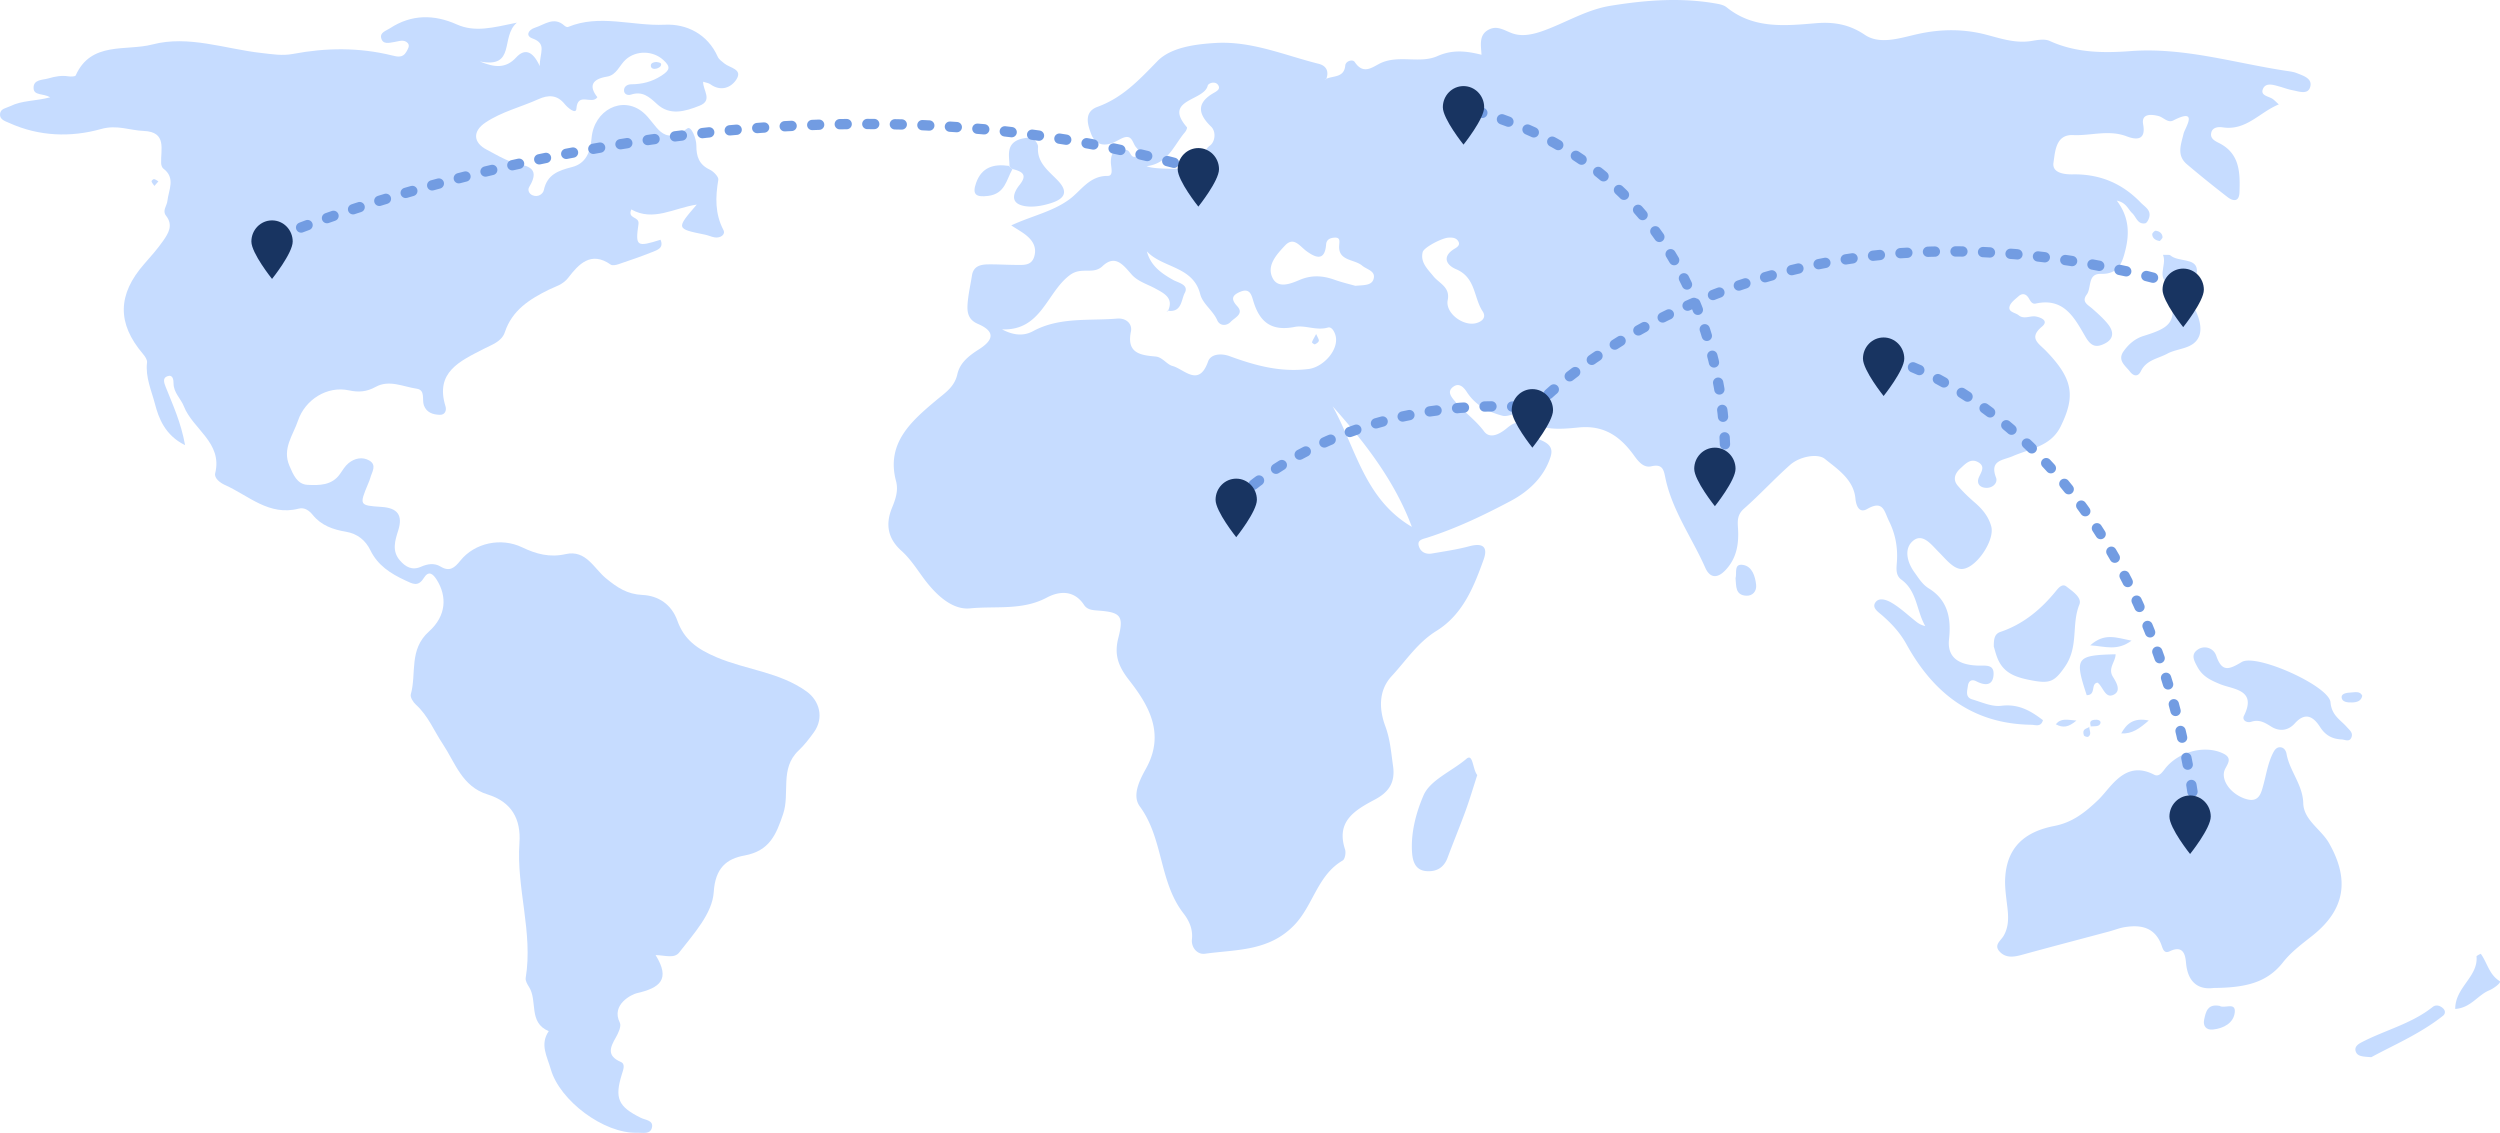
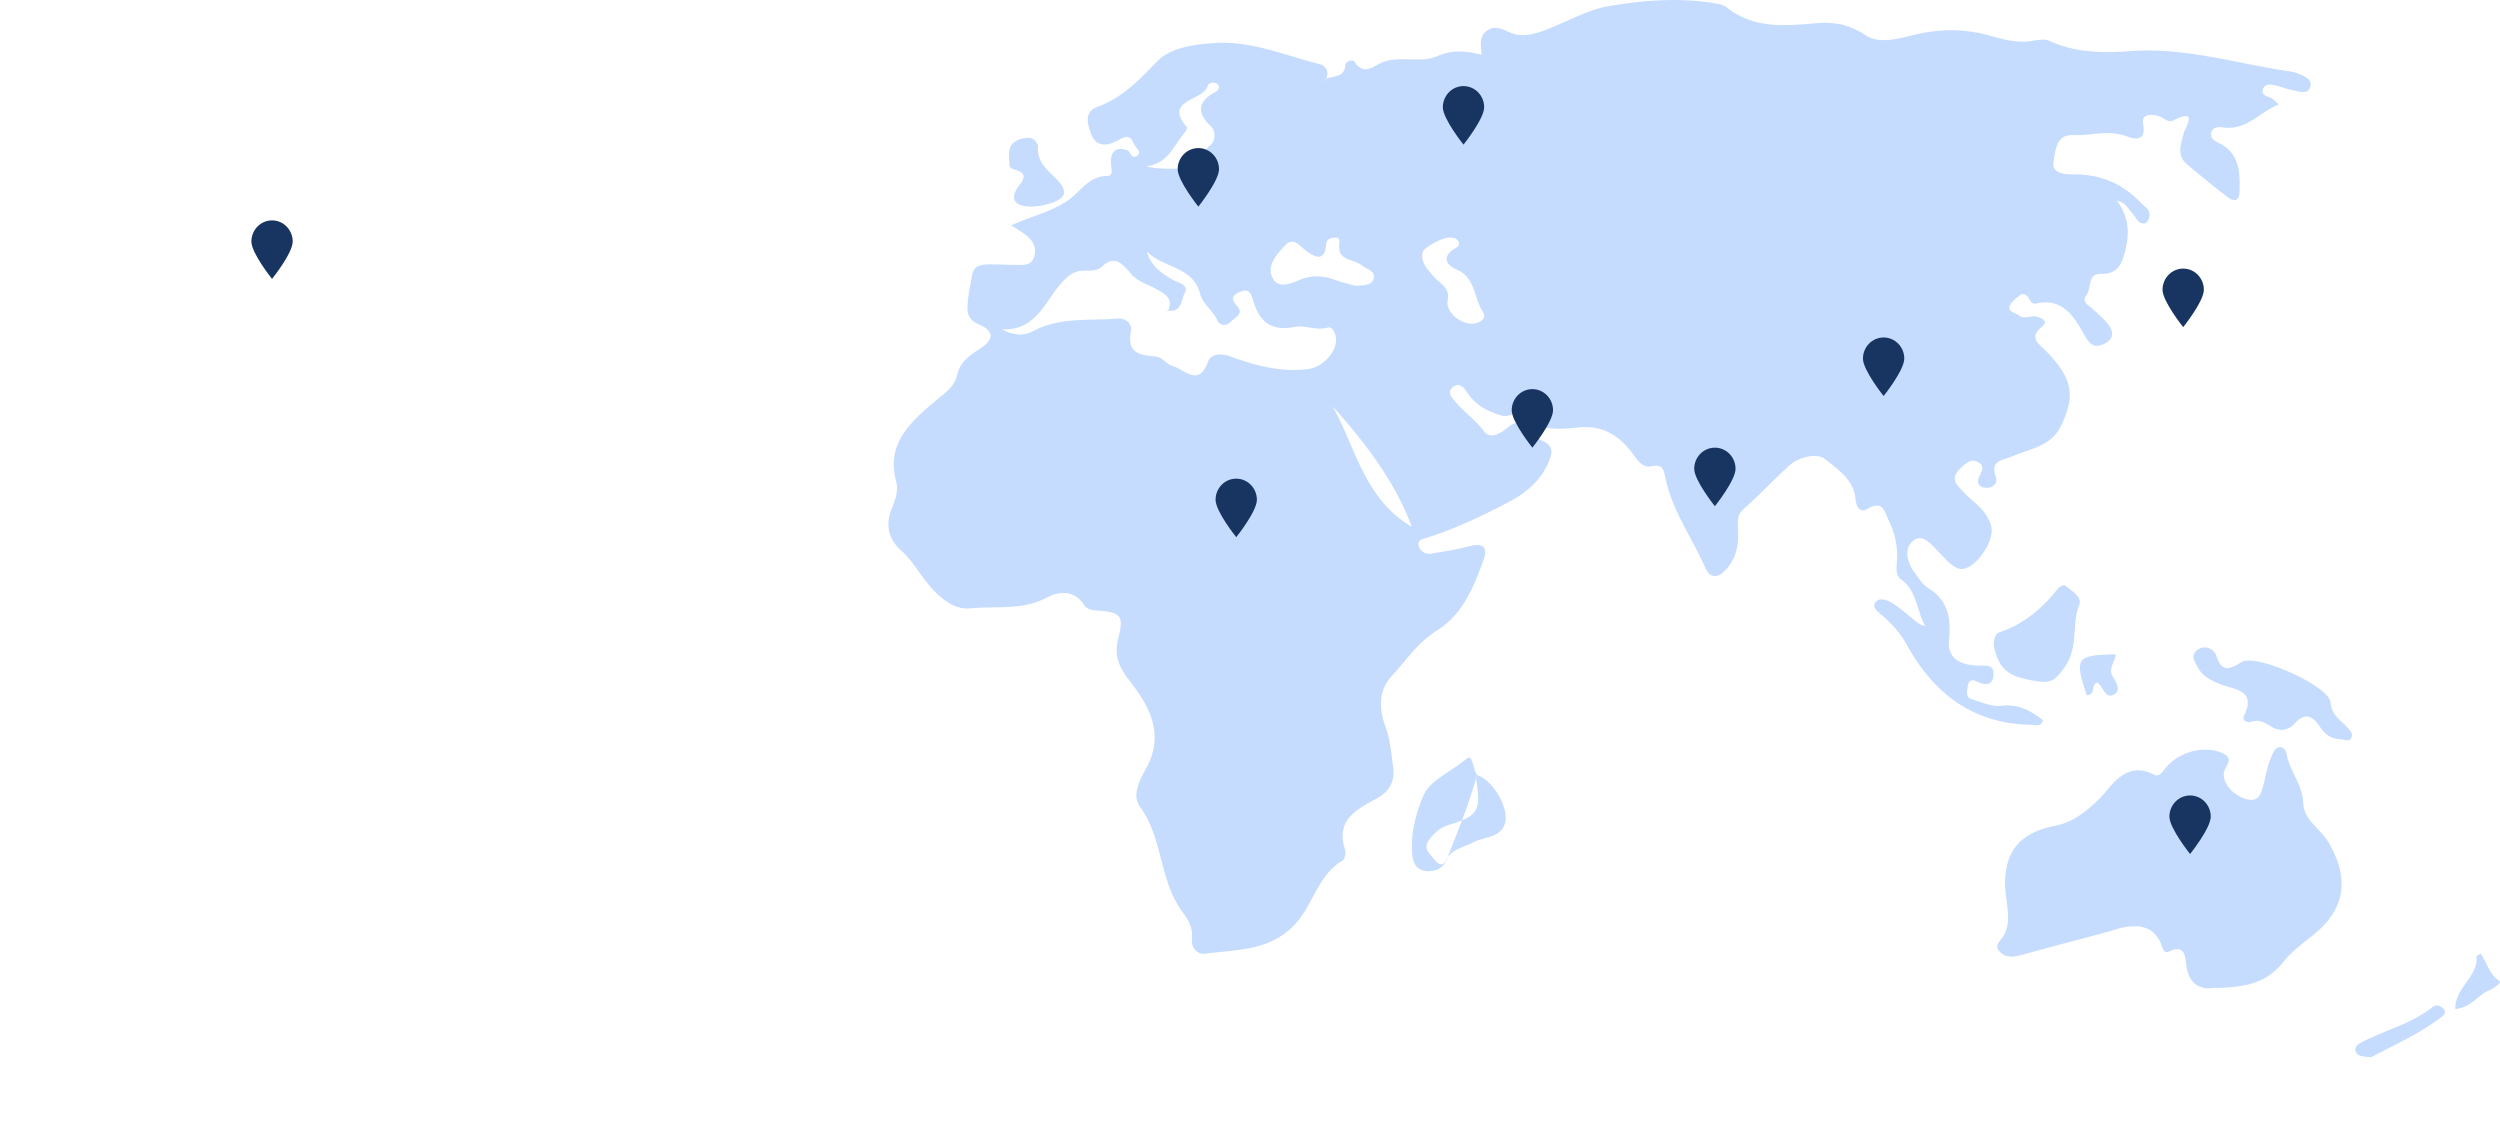
<svg xmlns="http://www.w3.org/2000/svg" width="726" height="329">
  <g fill="none" fill-rule="evenodd">
    <g fill="#C6DCFF">
      <path d="M385.088 22.92c2.065-.995 5.252-.27 5.58-3.923.115-1.265 2.141-1.892 2.739-.995 2.71 4.077 5.432 1.167 7.947.14 5.254-2.146 11.114.355 16.066-1.846 4.254-1.89 8.135-1.569 12.811-.394-.155-2.79-.82-5.685 1.972-7.232 2.538-1.405 4.503.106 6.927.993 3.477 1.272 7.363-.013 10.933-1.445 5.823-2.334 11.305-5.519 17.654-6.547 10.306-1.67 20.61-2.466 30.971-.576.942.171 2 .437 2.71 1.012 7.758 6.276 16.735 5.421 25.829 4.642 5.013-.429 9.631.191 14.305 3.356 4.432 2.998 10.334.901 15.407-.224 6.773-1.5 13.43-1.512 20.023.236 4.327 1.147 8.498 2.543 13.086 1.763 1.699-.288 3.757-.646 5.186.01 7.525 3.451 15.557 3.548 23.415 2.955 15.642-1.184 30.376 3.509 45.487 5.759.957.142 1.948.273 2.834.625 1.958.78 4.7 1.577 3.882 4.123-.712 2.219-3.296 1.183-5.12.844-1.33-.247-2.611-.751-3.924-1.112-1.705-.47-3.879-1.172-4.666.784-.777 1.93 1.682 2.068 2.856 2.873.46.316.84.742 1.768 1.579-5.652 2.29-9.434 7.701-16.31 6.66-1.162-.175-2.986-.102-3.323 1.631-.307 1.577.902 2.242 2.231 2.905 6.14 3.058 6.172 8.703 5.98 14.337-.098 2.807-1.809 2.664-3.51 1.347a345.937 345.937 0 0 1-11.72-9.468c-3.125-2.645-1.74-5.75-.987-8.978.349-1.49 4.603-7.686-3.015-3.768-1.575.81-2.838-.927-4.296-1.296-2.23-.566-5.015-.69-4.442 2.43.94 5.124-2.614 4.304-4.79 3.471-5.232-1.999-10.378-.126-15.539-.365-5.095-.236-5.227 4.844-5.714 8.008-.473 3.086 3.356 3.438 5.579 3.402 7.914-.13 14.391 2.621 19.77 8.21 1.18 1.226 2.966 2.098 2.474 4.187-.162.684-.684 1.73-1.18 1.816-2.235.382-2.603-1.85-3.794-2.957-1.22-1.133-1.683-3.053-4.468-3.635 3.582 4.707 3.718 9.504 2.495 14.416-.91 3.653-2 6.998-7.06 6.856-4.022-.114-2.69 4.043-4.167 6.023-1.59 2.128.356 2.949 1.634 4.08 1.584 1.402 3.193 2.822 4.511 4.454 1.7 2.104 1.884 4.308-.949 5.711-2.396 1.187-3.874.865-5.51-1.917-3.12-5.31-6.13-11.558-14.463-9.731-1.178.259-1.592-.828-2.104-1.637-.767-1.214-1.833-1.441-2.904-.485-.999.892-2.324 1.842-2.619 2.988-.428 1.661 1.683 1.737 2.647 2.539 1.568 1.303 3.408.02 5.084.375 1.657.35 3.623 1.296 1.702 2.903-3.986 3.334-1 4.851 1.14 7.059 7.859 8.103 8.644 13.09 4.253 21.98-2.873 5.818-8.86 6.406-13.901 8.6-2.822 1.229-6.802 1.131-4.847 6.235.6 1.566-1.104 3.275-3.324 2.926-1.644-.26-2.32-1.448-1.668-2.985.674-1.584 1.997-3.222-.246-4.45-2.182-1.194-3.655.516-5.055 1.776-1.576 1.419-2.389 3.218-.83 5.065 1.48 1.753 3.166 3.362 4.911 4.867 2.251 1.94 4.049 4.091 4.828 7.01 1.115 4.174-4.918 12.957-9.08 12.285-2.248-.363-4.243-2.958-6.094-4.797-2.15-2.137-4.639-5.606-7.407-3.455-2.789 2.167-2.033 6.104.307 9.317 1.25 1.716 2.248 3.45 4.162 4.63 5.61 3.465 6.494 8.902 5.84 14.774-.52 4.664 2.09 7.38 8.28 7.617 2.259.086 4.787-.497 4.658 2.547-.142 3.389-2.504 3.314-5.026 2.01-1.49-.767-2.27.081-2.435 1.365-.184 1.425-.832 3.28 1.265 3.896 2.772.815 5.73 2.2 8.417 1.863 5.018-.63 8.56 1.455 12.118 4.17-.569 2.106-2.182 1.356-3.376 1.34-17.12-.234-28.464-9.23-36.276-23.41-1.8-3.267-4.23-5.908-7.005-8.333-1.137-.994-3.006-2.145-2.075-3.67 1.095-1.793 3.488-.77 4.71-.063 2.644 1.53 4.89 3.723 7.323 5.614.697.542 1.48.976 2.523 1.191-2.584-4.435-2.317-10.125-6.946-13.488-1.804-1.311-1.395-3.45-1.277-5.35.257-4.101-.47-7.951-2.326-11.686-1.353-2.723-1.603-6.19-6.316-3.467-2.238 1.293-3.198-.75-3.42-3.069-.525-5.518-5.262-8.556-8.885-11.492-1.98-1.606-7.2-.803-10.099 1.77-4.586 4.073-8.743 8.615-13.344 12.67-1.947 1.714-1.919 3.43-1.773 5.617.3 4.475-.306 8.758-3.64 12.266-2.393 2.52-4.532 2.297-5.874-.737-3.866-8.736-9.655-16.653-11.604-26.201-.452-2.212-.796-3.972-4.018-3.227-2.267.526-3.754-1.334-5.075-3.164-3.881-5.377-8.58-8.848-16.009-8.113-5.673.56-11.695 1.148-16.556-3.438-1.528-1.442-3.719.543-5.633.033-4.263-1.133-7.9-3.123-10.352-6.916-.858-1.328-2.182-2.694-3.823-1.565-2.093 1.442-.628 3.07.473 4.375 2.582 3.056 5.913 5.346 8.37 8.644 1.798 2.412 4.749.65 6.694-.976 2.262-1.89 3.965-2.303 5.323.78.075.17.23.307.36.45 2.265 2.505 8.488 2.21 6.95 7.095-1.792 5.69-6.066 9.94-11.68 12.914-7.83 4.146-15.771 7.939-24.236 10.642-1.218.389-2.984.613-2.306 2.558.578 1.662 2.05 2.301 3.758 2.01 3.637-.623 7.31-1.158 10.862-2.108 3.873-1.035 5.494.124 4.153 3.866-2.859 7.972-6.054 15.979-13.71 20.721-5.476 3.394-8.794 8.598-12.955 13.078-3.944 4.245-3.685 9.738-1.893 14.576 1.437 3.876 1.688 7.653 2.254 11.58.713 4.956-1.409 7.693-5.292 9.748-5.892 3.118-11.31 6.36-8.65 14.467.309.942-.014 2.833-.684 3.224-7.374 4.31-8.528 13.029-14.082 18.781-7.393 7.655-16.829 7.03-25.885 8.294-2.303.322-4.067-1.866-3.81-4.208.328-2.982-.886-5.491-2.432-7.481-7.167-9.222-5.808-21.7-12.716-31.109-2.35-3.2.052-7.82 1.796-10.951 5.606-10.074.908-18.271-4.841-25.626-3.247-4.153-4.437-7.466-3.17-12.391 1.635-6.362.665-7.403-5.808-7.884-1.614-.12-3.206-.192-4.146-1.625-2.887-4.404-7.213-4.079-10.837-2.143-7.11 3.8-14.91 2.391-22.252 3.126-5.595.56-10.533-4.608-13.887-9.25-1.913-2.645-3.658-5.304-6.107-7.507-3.869-3.477-4.672-7.587-2.718-12.389 1.003-2.461 1.936-5.01 1.19-7.808-2.932-10.997 4.405-17.374 11.552-23.384 2.724-2.29 5.417-3.925 6.26-7.683.743-3.31 3.337-5.345 6.26-7.201 4.621-2.937 4.482-5.33-.318-7.4-2.79-1.203-3.13-3.309-2.99-5.584.174-2.838.843-5.645 1.285-8.468.425-2.726 2.486-3.202 4.74-3.225 2.724-.028 5.45.15 8.174.159 2.125.006 4.42.26 5.196-2.518.722-2.586-.425-4.499-2.32-6.052-1.156-.946-2.496-1.673-4.379-2.908 5.978-2.78 11.971-3.945 16.917-7.594 3.408-2.515 5.756-6.813 11.082-6.777 1.807.011.947-2.47.927-3.94-.045-3.25 1.615-4.633 4.776-3.513 1.004.356 1.096 2.894 2.957 1.53 1.042-.765.095-1.793-.472-2.472-.984-1.176-1.068-3.678-3.675-2.683-.722.275-1.39.688-2.081 1.039-3.094 1.565-5.894 1.32-7.212-2.102-1.09-2.825-2.17-6.463 1.831-7.92 7.33-2.669 12.134-7.869 17.401-13.274 3.86-3.961 10.818-4.912 16.898-5.27 10.484-.616 20.033 3.584 29.91 6.046 2.259.563 3.062 2.206 2.211 4.456-2.314 1.746-5.153.705-7.664 1.403 2.483-.754 5.351.437 7.607-1.468zm-46.01 67.303c-.26.29-.333.4-.22.33 0 0 .102-.082.308-.243 1.818-3.784-1.206-5.172-3.659-6.52-2.355-1.292-5.072-2.019-6.902-4.096-2.325-2.64-4.703-5.938-8.425-2.41-2.748 2.607-6.032.066-9.437 2.566-6.81 4.998-8.257 16.217-19.743 15.81 3.242 1.702 6.19 2.029 8.993.513 7.7-4.167 16.192-2.965 24.405-3.65 2.71-.225 4.47 1.582 4.022 3.744-1.28 6.166 2.512 6.882 7.124 7.265 2.035.168 3.277 2.308 4.924 2.743 3.407.9 7.662 6.351 10.357-1.287.808-2.291 3.934-2.403 6.218-1.566 7.408 2.717 14.752 4.759 22.936 3.744 4.533-.563 9.422-6.124 7.648-10.362-.394-.942-1.06-1.956-2.037-1.672-3.29.958-6.627-.784-9.573-.196-6.915 1.378-10.251-1.53-12.04-7.462-.554-1.84-1.016-3.933-3.865-2.711-2.362 1.013-2.7 2.12-.808 4.183 2.05 2.233-.766 3.301-1.898 4.508-1.24 1.324-3.2 1.205-3.909-.422-1.247-2.865-4.242-4.79-4.953-7.6-2.08-8.212-10.961-7.537-15.495-12.432 1.114 4.218 4.199 6.378 7.714 8.34 1.406.783 4.567 1.35 3.294 3.728-1.053 1.966-.842 5.809-4.98 5.155zM393.595 83c2.428-.222 4.654-.057 5.256-1.87.813-2.448-1.908-2.829-3.29-4-2.272-1.923-7.007-1.266-6.665-5.88.097-1.31.327-2.374-1.42-2.238-1.151.09-2.264.49-2.374 1.983-.371 5.026-3.14 3.808-5.737 1.9-1.964-1.444-3.675-4.3-6.22-1.575-2.412 2.584-5.47 5.842-3.53 9.517 1.615 3.06 5.299 1.508 7.797.451 3.512-1.485 6.73-1.262 10.148-.043 2.171.773 4.434 1.297 6.035 1.755zm27.1-13.988c-1.861.048-7.2 2.813-7.546 4.2-.741 2.973 1.433 4.932 3.093 6.988 1.72 2.132 4.94 3.156 4.169 6.967-.754 3.732 4.52 7.703 8.295 6.666 1.873-.516 2.94-1.778 1.867-3.394-2.661-4.01-1.966-9.822-7.724-12.261-2.98-1.264-4.115-3.789-.346-6.004.906-.534 1.652-1.196.867-2.28-.635-.875-1.658-.93-2.675-.882zM333 48.251c1.944 1.043 11.872.857 13.863.289 2.63-.751 2.644-3.019 3.352-4.927.182-.493.634-.96 1.085-1.28 1.63-1.163 1.9-4.12.405-5.564-3.513-3.392-4.493-6.632.491-9.622.96-.576 2.425-1.197 1.521-2.491-.827-1.188-2.814-.549-3.003.24-1.065 4.467-13.072 3.92-6.046 12.041.182.21-.24 1.094-.587 1.498-3.194 3.712-4.808 9.061-11.081 9.816zM410 153c-4.955-13.279-13.546-24.397-23-35 6.775 12.188 9.235 26.906 23 35zm232.837 133.905c-3.656.507-7.456-.887-8.015-7.293-.19-2.193-.726-5.292-4.748-3.357-1.82.875-2.06-1.08-2.55-2.25-2.007-4.8-5.977-5.511-10.558-4.755-1.52.251-2.979.85-4.476 1.25-8.48 2.269-16.975 4.49-25.44 6.813-2.39.656-4.694.93-6.442-1.068-1.62-1.852.42-3.072 1.223-4.448 1.98-3.395 1.25-7.024.838-10.56-.241-2.074-.481-4.075-.367-6.196.484-9.01 5.655-13.502 14.283-15.184 5.148-1.004 8.789-3.778 12.773-7.6 3.702-3.551 7.694-11.687 16.21-7.284 1.615.835 2.599-1.145 3.597-2.279 4.107-4.667 11.483-6.366 16.577-3.815 2.84 1.423.815 3.302.259 4.841-1.06 2.94 1.915 7.044 6.356 8.343 3.713 1.086 4.318-1.897 4.928-4.114.855-3.112 1.311-6.325 2.79-9.257.442-.874 1.012-1.734 2.088-1.69 1.115.045 1.688 1 1.854 1.931.887 4.989 4.7 8.907 4.848 14.303.135 4.944 5.183 7.547 7.505 11.637 5.96 10.498 4.74 19.232-4.838 26.836-3.002 2.383-6.198 4.741-8.516 7.703-4.739 6.056-11.075 7.413-20.179 7.493m37.108-72.18c-2.715-.128-4.69-1.243-6.193-3.598-1.906-2.989-4.26-4.497-7.348-1.048-1.913 2.136-4.468 2.413-6.83.93-1.868-1.172-3.49-2.172-5.838-1.403-1.21.397-2.749-.426-2.08-1.762 3.829-7.66-3.221-7.63-6.938-9.17-2.825-1.17-5.093-2.244-6.575-4.983-.991-1.831-2.008-3.629.066-5.036a3.52 3.52 0 0 1 5.35 1.668c1.68 4.972 3.686 4.162 7.454 1.92 4.223-2.512 25.347 6.942 25.763 11.702.336 3.837 2.85 5.034 4.745 7.186.75.854 1.836 1.625 1.364 2.925-.58 1.594-1.91.693-2.94.67" />
-       <path d="M579 187.747c-.002-2.041.13-3.632 1.93-4.244 6.762-2.295 11.91-6.659 16.268-12.057.767-.949 1.81-1.981 2.888-1.129 1.751 1.382 4.6 3.222 3.764 5.263-2.365 5.762-.122 12.12-4.183 18.017-2.938 4.267-4.332 4.95-9.23 4.064-5.065-.915-8.838-2.105-10.581-7.074-.376-1.07-.657-2.174-.856-2.84m-150 37.321c-1.157 3.568-2.156 6.977-3.368 10.307-1.677 4.61-3.561 9.143-5.269 13.741-1.093 2.941-3.316 4.097-6.193 3.852-3.066-.262-3.9-2.689-4.097-5.278-.447-5.865 1.227-11.875 3.325-16.725 1.933-4.472 8.247-7.004 12.463-10.613 1.963-1.68 1.766 3.112 3.139 4.716M630.736 83.076c4.833 1.68 9.74 10.272 7.849 14.643-1.598 3.692-6.1 3.32-9.167 4.973-2.777 1.496-6.092 1.795-7.719 5.119-.877 1.79-2.214 1.336-3.157.107-1.314-1.714-3.76-3.26-1.823-5.952 1.472-2.047 3.29-3.642 5.823-4.425 8.421-2.601 9.293-4.125 7.93-12.857-.082-.529.229-1.122.356-1.684l-.092.076zM293.152 48.18c-.009-1.652-.373-3.391.058-4.934.622-2.217 2.74-2.97 5.05-3.226 2.186-.245 3.257 1.875 3.189 2.656-.397 4.593 3.199 7.055 5.8 9.814 3.428 3.633 1.324 5.418-2.032 6.497-2.549.819-5.655 1.36-8.164.754-3.966-.96-2.569-4.051-.994-6.01 2.295-2.851 1.038-3.857-1.837-4.59a1.729 1.729 0 0 1-1.07-.961M688.635 307c-2.583-.154-4.098-.216-4.555-1.745-.394-1.31.749-2.063 1.766-2.591 6.805-3.537 14.497-5.375 20.618-10.253.968-.771 2.261-.383 3.135.552.608.652.495 1.497-.138 2-6.61 5.25-14.37 8.522-20.826 12.037m-82.653-105.121c-3.594-10.9-3.122-11.592 8.387-11.879-.006 2.199-2.33 4.04-.774 6.55.917 1.482 2.496 4.018.272 5.166-2.51 1.296-3.056-2.19-4.724-3.48-2.12.275-.313 3.618-3.161 3.643M713 293c-.034-6.301 6.683-9.317 6.186-15.243-.018-.228 1.219-.793 1.245-.755 1.874 2.56 2.363 5.953 5.46 7.909.636.4-1.663 2.127-3.067 2.71-3.322 1.383-5.309 5.066-9.824 5.379" />
-       <path d="M292.96 48.171c.346.32.693.64 1.04.958-1.755 3.069-2.102 7.143-7.045 7.762-3.595.45-4.688-.437-3.488-3.8 1.605-4.5 5.048-5.562 9.493-4.92M631.345 82.93c-5.979-1.455-1.825-5.85-3.22-8.929 1.117.066 1.837-.11 2.158.164 2.326 1.993 7.298.642 7.692 4.082.414 3.614-4.468 1.948-6.352 3.734-.236.225-.25.675-.368 1.02l.09-.07M644.6 292.112c1.306.898 4.715-1.262 4.376 1.892-.328 3.043-3.19 4.653-6.354 4.974-1.955.199-2.93-1.038-2.536-2.881.48-2.239.959-4.653 4.514-3.985M504 167.933c.444-1.478-.592-4.365 2.211-3.878 2.62.453 3.483 3.266 3.764 5.725.213 1.862-.957 3.317-2.872 3.215-3.236-.171-2.876-2.84-3.103-5.062m103 19.475c4.162-3.72 7.488-2.248 12-1.358-4.26 3.106-7.587 1.64-12 1.358m79 14.646c-.288 1.49-1.47 1.888-2.9 1.938-1.395.05-3.028-.107-3.099-1.507-.056-1.112 1.524-1.325 2.662-1.378 1.227-.057 2.707-.496 3.337.947m-70 10.931c1.534-2.778 3.557-4.672 8-3.75-2.7 2.335-4.824 3.936-8 3.75m-13-3.738c-2.357 2.008-3.927 2.178-6 1.083 1.518-1.87 3.32-1.285 6-1.083M627.21 70c-1.436-.225-2.146-.91-2.21-1.95-.021-.35.697-1.081 1.006-1.049 1.087.116 1.93.774 1.993 1.846.025.397-.55.825-.788 1.153M190.56 18c.733.126 1.728.132 1.36 1.069-.144.362-.76.714-1.25.848-.813.221-1.623.015-1.67-.8-.043-.772.688-1.061 1.56-1.117m416.61 193c-.135-.812-.632-1.777 1.083-1.978.98-.114 1.985.208 1.696 1.055-.357 1.047-1.786.779-2.863.872l.084.051zm-.445 0c-.056.999.803 2.197-.264 2.93-.308.211-1.214-.092-1.318-.424-.613-1.952.88-1.84 1.648-2.437l-.066-.069M44.836 54c-.397-.601-.764-.954-.835-1.349-.033-.192.546-.689.736-.649.457.097.846.431 1.263.67L44.835 54M385.94 23c-1.914 3.414-5.67 2.013-8.512 2.994-.281.097-1.339-.938-1.418-1.524-.115-.856.782-1.194 1.638-1.216 2.784-.067 5.568-.125 8.352-.188l-.06-.066m-1.513 171c-1.387-.434-1.529-1.577-1.38-2.78.195-1.598 1.099-2.44 2.684-2.17 1.197.202 1.458 1.222 1.151 2.193-.392 1.245-.8 2.652-2.455 2.757M358 36.732c1.691-.5 3.065-1.207 5-.28-1.667.808-3.189.56-5 .28M445.447 21c-.231-.853-.54-1.317-.42-1.712.167-.55-.051-1.611 1.475-1.192.37.102.58.941.467 1.39-.106.419-.738.77-1.522 1.514m93.202 32c-.296-.27-.673-.495-.648-.612.103-.48.328-.928.508-1.388.174.182.503.38.49.544-.038.473-.213.932-.35 1.456M175 15.147c-.565 1.84-2.6 3.083-3.755 2.817-1.968-.453-3.451-2.464-4.062-4.447-.611-1.986.326-3.669 2.53-4.285 2.05-.573 3.391-.191 2.928 2.352-.335 1.841 1.867 2.146 2.359 3.563m-47 51.988c3.479-.992 5.764-3.396 8.953-1.307.85.557 1.488 1.766.664 2.3-3.088 2.003-5.868.074-9.617-.993M139.336 78c-.308-3.156-1.092-5.463 1.752-5.97 1.194-.212 2.601.763 3.912 1.199-1.64 1.38-3.277 2.76-5.664 4.771M105 22.372c-2.051 1.624-3.568 1.797-6 1.52 1.79-1.856 3.294-2.312 6-1.52M129.926 75c-.703 2.13-.817 4.681-3.926 6 .671-3.085 1.93-4.806 4-5.925l-.074-.075zm.163 0c.178-1.712 1.195-2.63 2.901-3 .167 2.215-1.85 2.124-2.99 2.916l.089.084m-7.379-56.025l-.71-.492c.204-.166.394-.361.622-.48.061-.031.358.186.347.259-.037.245-.164.476-.259.713M382.208 97c.435 1.036.873 1.577.78 1.999-.094.411-.691.792-1.152.993-.173.077-.866-.446-.835-.59.106-.487.43-.927 1.207-2.402" />
-       <path d="M14.578 28.26c-2.028-1.214-4.757-.419-4.828-2.665-.083-2.579 2.6-2.324 4.36-2.842 1.873-.551 3.765-.904 5.756-.586.698.112 1.965.08 2.114-.256 4.454-10.005 14.641-6.997 22.276-8.996 10.507-2.753 21.095 1.292 31.63 2.47 3.11.348 6.068.87 9.192.277 9.606-1.822 19.204-1.917 28.757.434 1.533.377 3.11.778 4.119-.977.474-.824 1.177-1.838.432-2.634-1.069-1.14-2.54-.498-3.863-.288-1.52.24-3.413.835-3.851-1.249-.322-1.535 1.454-2.004 2.57-2.735 6.243-4.095 12.839-4.054 19.374-1.132 5.351 2.393 10.526.929 17.488-.5-4.864 4.095-.17 13.366-10.782 11.263 4.255 1.765 7.549 2.134 10.578-1.166 2.286-2.489 4.686-2.21 6.844 2.521-.03-3.933 2.185-6.476-2.138-8.045-2.08-.755-1.18-2.506.763-3.117 2.793-.877 5.506-3.366 8.573-.558.246.225.754.46 1 .359 9.248-3.828 18.74-.21 28.113-.659 6.295-.302 12.424 2.674 15.376 9.304.351.79 1.235 1.387 1.955 1.973 1.591 1.296 5.375 1.628 3.464 4.612-1.553 2.426-4.569 3.608-7.632 1.356-.414-.305-1.024-.355-2.029-.682-.065 2.492 2.846 5.41-1.011 6.945-4.228 1.681-8.63 2.997-12.393-.479-2.294-2.12-4.216-3.826-7.57-2.724-.882.29-2.097-.078-2-1.394.083-1.103 1.107-1.6 2.087-1.609 3.17-.028 5.97-.697 8.75-2.487 2.568-1.655 2.736-2.609.545-4.6-2.993-2.719-7.843-2.813-10.867-.111-1.839 1.642-2.652 4.51-5.439 4.966-4.328.706-5.41 2.698-2.816 5.977-1.588 2.361-5.72-1.71-6.094 3.37-.13 1.76-2.611-.4-3.375-1.353-2.223-2.774-4.79-2.728-7.655-1.436-5.115 2.308-10.687 3.631-15.396 6.797-3.763 2.529-3.563 5.822.419 7.879 2.401 1.24 4.736 2.719 7.284 3.542 3.744 1.21 8.726 1.163 5.025 7.274-.532.88-.056 1.974.945 2.405 1.582.681 3.055-.34 3.301-1.503.962-4.52 4.199-5.666 8.195-6.689 4.038-1.034 5.317-4.358 5.668-8.413.697-8.081 8.897-12.482 14.934-7.493 4.035 3.336 5.44 10.22 12.883 4.687 1.1-.817 2.621 2.906 2.614 4.965-.009 3.136.733 5.517 3.868 6.993 1.113.523 2.653 2.106 2.507 2.96-.858 5.045-.99 9.836 1.487 14.597.676 1.3-.861 2.4-2.53 2.132-.95-.153-1.85-.595-2.797-.788-8.464-1.72-8.465-1.713-2.424-8.738-6.692.996-12.61 5.026-19.005 1.406-1.212 2.858 2.426 1.915 2.084 4.258-.952 6.528-.498 6.713 6.404 4.547 1.036 2.415-.949 2.987-2.408 3.573-3.23 1.296-6.532 2.422-9.833 3.537-.688.233-1.74.451-2.214.115-5.79-4.101-9.414.005-12.294 3.747-1.659 2.154-3.72 2.559-5.676 3.526-5.63 2.785-10.67 5.972-12.78 12.34-.919 2.773-3.827 3.656-6.215 4.891-6.824 3.53-14.11 6.707-11.027 16.627.361 1.16-.097 2.51-1.598 2.483-1.983-.037-3.904-.62-4.676-2.757-.605-1.678.507-4.446-2.074-4.822-3.938-.576-8.002-2.7-11.938-.528-2.581 1.424-4.897 1.623-7.758 1.002-6.323-1.372-12.73 2.704-14.787 8.798-1.44 4.262-4.624 8.13-2.5 13.083 1.09 2.546 2.234 5.404 5.262 5.56 3.359.173 7.087.207 9.43-3.157.764-1.096 1.475-2.31 2.489-3.14 1.759-1.44 4.025-1.911 5.999-.78 2.339 1.34.745 3.379.297 5.132-.142.553-.388 1.082-.608 1.613-2.595 6.257-2.6 6.315 3.891 6.743 4.606.302 6.258 2.361 4.85 6.823-.919 2.911-1.919 5.969.492 8.728 1.628 1.861 3.495 2.98 6.142 1.816 1.817-.8 3.8-1.167 5.621-.064 2.658 1.611 4.086.412 5.774-1.688 4.192-5.22 11.859-6.79 17.917-3.896 4.158 1.985 8.048 3.033 12.694 1.982 5.885-1.332 8.231 4.212 11.691 7.035 3.283 2.679 6.107 4.616 10.623 4.831 4.57.217 8.414 2.732 10.099 7.451 1.964 5.506 5.686 8.231 11.466 10.676 8.567 3.627 18.238 4.267 26.067 9.898 3.674 2.643 5.195 7.582 2.101 11.881-1.343 1.865-2.779 3.718-4.448 5.295-5.503 5.2-2.422 12.368-4.472 18.419-2.012 5.945-3.899 10.71-11.262 12.052-5.107.93-8.438 3.585-8.88 10.58-.398 6.277-5.834 12.146-10.036 17.574-1.414 1.827-4.018.827-6.851.751 4.395 7.09 1.27 9.54-5.523 11.087-1.229.28-7.53 3.192-4.865 8.555.506 1.017-.428 2.999-1.159 4.28-1.647 2.885-2.736 5.297 1.453 7.118 1.391.606.7 2.26.282 3.61-2.147 6.932-1.038 9.367 5.501 12.6 1.322.654 3.597.717 3.286 2.651-.373 2.338-2.783 1.631-4.38 1.682-9.651.31-22.46-9.373-25.028-18.411-1.062-3.737-3.236-7.224-.6-11.08-5.99-2.497-3.17-8.811-5.713-12.813-.5-.79-1.113-1.83-.979-2.644 2.175-13.195-2.742-26.058-1.816-39.182.492-6.965-2.284-11.957-9.262-14.106-7.45-2.293-9.39-9.243-13.034-14.702-2.55-3.817-4.233-8.18-7.778-11.374-.795-.716-1.702-2.167-1.473-2.985 1.706-6.064-.625-12.973 5.275-18.26 5.087-4.56 5.246-10.212 2.303-14.938-1.155-1.855-2.39-2.852-3.822-.568-1.643 2.624-3.209 1.678-5.343.685-4.28-1.993-8-4.35-10.15-8.765-1.388-2.846-3.71-4.81-7.111-5.38-3.69-.619-7.134-1.797-9.623-4.875-.966-1.194-2.354-2.279-4.043-1.84-8.674 2.257-14.582-3.804-21.468-6.863-1.369-.608-3.177-1.976-2.826-3.395 2.2-8.911-6.499-12.794-9.104-19.467-.863-2.213-2.983-3.932-2.99-6.65-.004-1.04-.165-2.698-1.871-2.04-1.313.506-.899 1.845-.447 2.986 2.068 5.23 4.486 10.36 5.668 17.002-5.853-2.857-7.695-7.933-8.739-11.954-.982-3.791-2.83-7.813-2.305-12.072.096-.784-.625-1.806-1.222-2.51-7.502-8.833-7.373-17.216.404-26.081 1.903-2.169 3.835-4.338 5.478-6.694 1.534-2.199 3.03-4.557.846-7.33-1.148-1.459.26-2.85.404-4.263.325-3.149 2.488-6.67-1.176-9.409-.393-.294-.618-1.01-.641-1.544-.181-3.95 1.797-9.124-5.084-9.391-4.085-.159-7.697-1.872-12.374-.554-8.737 2.46-17.985 2.167-26.626-1.75-1.196-.542-2.839-.962-2.704-2.616.13-1.6 1.813-1.693 3.005-2.286 3.4-1.686 7.212-1.418 11.565-2.559" />
+       <path d="M579 187.747c-.002-2.041.13-3.632 1.93-4.244 6.762-2.295 11.91-6.659 16.268-12.057.767-.949 1.81-1.981 2.888-1.129 1.751 1.382 4.6 3.222 3.764 5.263-2.365 5.762-.122 12.12-4.183 18.017-2.938 4.267-4.332 4.95-9.23 4.064-5.065-.915-8.838-2.105-10.581-7.074-.376-1.07-.657-2.174-.856-2.84m-150 37.321c-1.157 3.568-2.156 6.977-3.368 10.307-1.677 4.61-3.561 9.143-5.269 13.741-1.093 2.941-3.316 4.097-6.193 3.852-3.066-.262-3.9-2.689-4.097-5.278-.447-5.865 1.227-11.875 3.325-16.725 1.933-4.472 8.247-7.004 12.463-10.613 1.963-1.68 1.766 3.112 3.139 4.716c4.833 1.68 9.74 10.272 7.849 14.643-1.598 3.692-6.1 3.32-9.167 4.973-2.777 1.496-6.092 1.795-7.719 5.119-.877 1.79-2.214 1.336-3.157.107-1.314-1.714-3.76-3.26-1.823-5.952 1.472-2.047 3.29-3.642 5.823-4.425 8.421-2.601 9.293-4.125 7.93-12.857-.082-.529.229-1.122.356-1.684l-.092.076zM293.152 48.18c-.009-1.652-.373-3.391.058-4.934.622-2.217 2.74-2.97 5.05-3.226 2.186-.245 3.257 1.875 3.189 2.656-.397 4.593 3.199 7.055 5.8 9.814 3.428 3.633 1.324 5.418-2.032 6.497-2.549.819-5.655 1.36-8.164.754-3.966-.96-2.569-4.051-.994-6.01 2.295-2.851 1.038-3.857-1.837-4.59a1.729 1.729 0 0 1-1.07-.961M688.635 307c-2.583-.154-4.098-.216-4.555-1.745-.394-1.31.749-2.063 1.766-2.591 6.805-3.537 14.497-5.375 20.618-10.253.968-.771 2.261-.383 3.135.552.608.652.495 1.497-.138 2-6.61 5.25-14.37 8.522-20.826 12.037m-82.653-105.121c-3.594-10.9-3.122-11.592 8.387-11.879-.006 2.199-2.33 4.04-.774 6.55.917 1.482 2.496 4.018.272 5.166-2.51 1.296-3.056-2.19-4.724-3.48-2.12.275-.313 3.618-3.161 3.643M713 293c-.034-6.301 6.683-9.317 6.186-15.243-.018-.228 1.219-.793 1.245-.755 1.874 2.56 2.363 5.953 5.46 7.909.636.4-1.663 2.127-3.067 2.71-3.322 1.383-5.309 5.066-9.824 5.379" />
    </g>
    <g transform="translate(80 31)" stroke="#729CE2" stroke-width="3" stroke-linecap="round" stroke-linejoin="round" stroke-dasharray="2,6">
-       <path d="M0 38s136.262-58.21 267-20.01M278 115s29.591-31.391 86-27.698M420.886 106S427.293 20.278 344 0m20 89s64.59-73.438 191-36.719M468 73s75.306 18.367 90 135" />
-     </g>
+       </g>
    <g transform="translate(73 25)" fill="#183461">
      <path d="M286 131s6-7.47 6-10.861c0-3.39-2.686-6.139-6-6.139s-6 2.748-6 6.139c0 3.39 6 10.861 6 10.861zm86-26s6-7.47 6-10.861c0-3.39-2.686-6.139-6-6.139s-6 2.748-6 6.139c0 3.39 6 10.861 6 10.861zm53 17s6-7.47 6-10.861c0-3.39-2.686-6.139-6-6.139s-6 2.748-6 6.139c0 3.39 6 10.861 6 10.861zm49-32s6-7.47 6-10.861c0-3.39-2.686-6.139-6-6.139s-6 2.748-6 6.139c0 3.39 6 10.861 6 10.861zm87-20s6-7.47 6-10.861c0-3.39-2.686-6.139-6-6.139s-6 2.748-6 6.139c0 3.39 6 10.861 6 10.861zM352 17s6-7.47 6-10.861C358 2.749 355.314 0 352 0s-6 2.748-6 6.139C346 9.529 352 17 352 17zm-77 18s6-7.47 6-10.861c0-3.39-2.686-6.139-6-6.139s-6 2.748-6 6.139c0 3.39 6 10.861 6 10.861zM6 56s6-7.47 6-10.861C12 41.749 9.314 39 6 39s-6 2.748-6 6.139C0 48.529 6 56 6 56zm557 167s6-7.47 6-10.861c0-3.39-2.686-6.139-6-6.139s-6 2.748-6 6.139c0 3.39 6 10.861 6 10.861z" />
    </g>
  </g>
</svg>